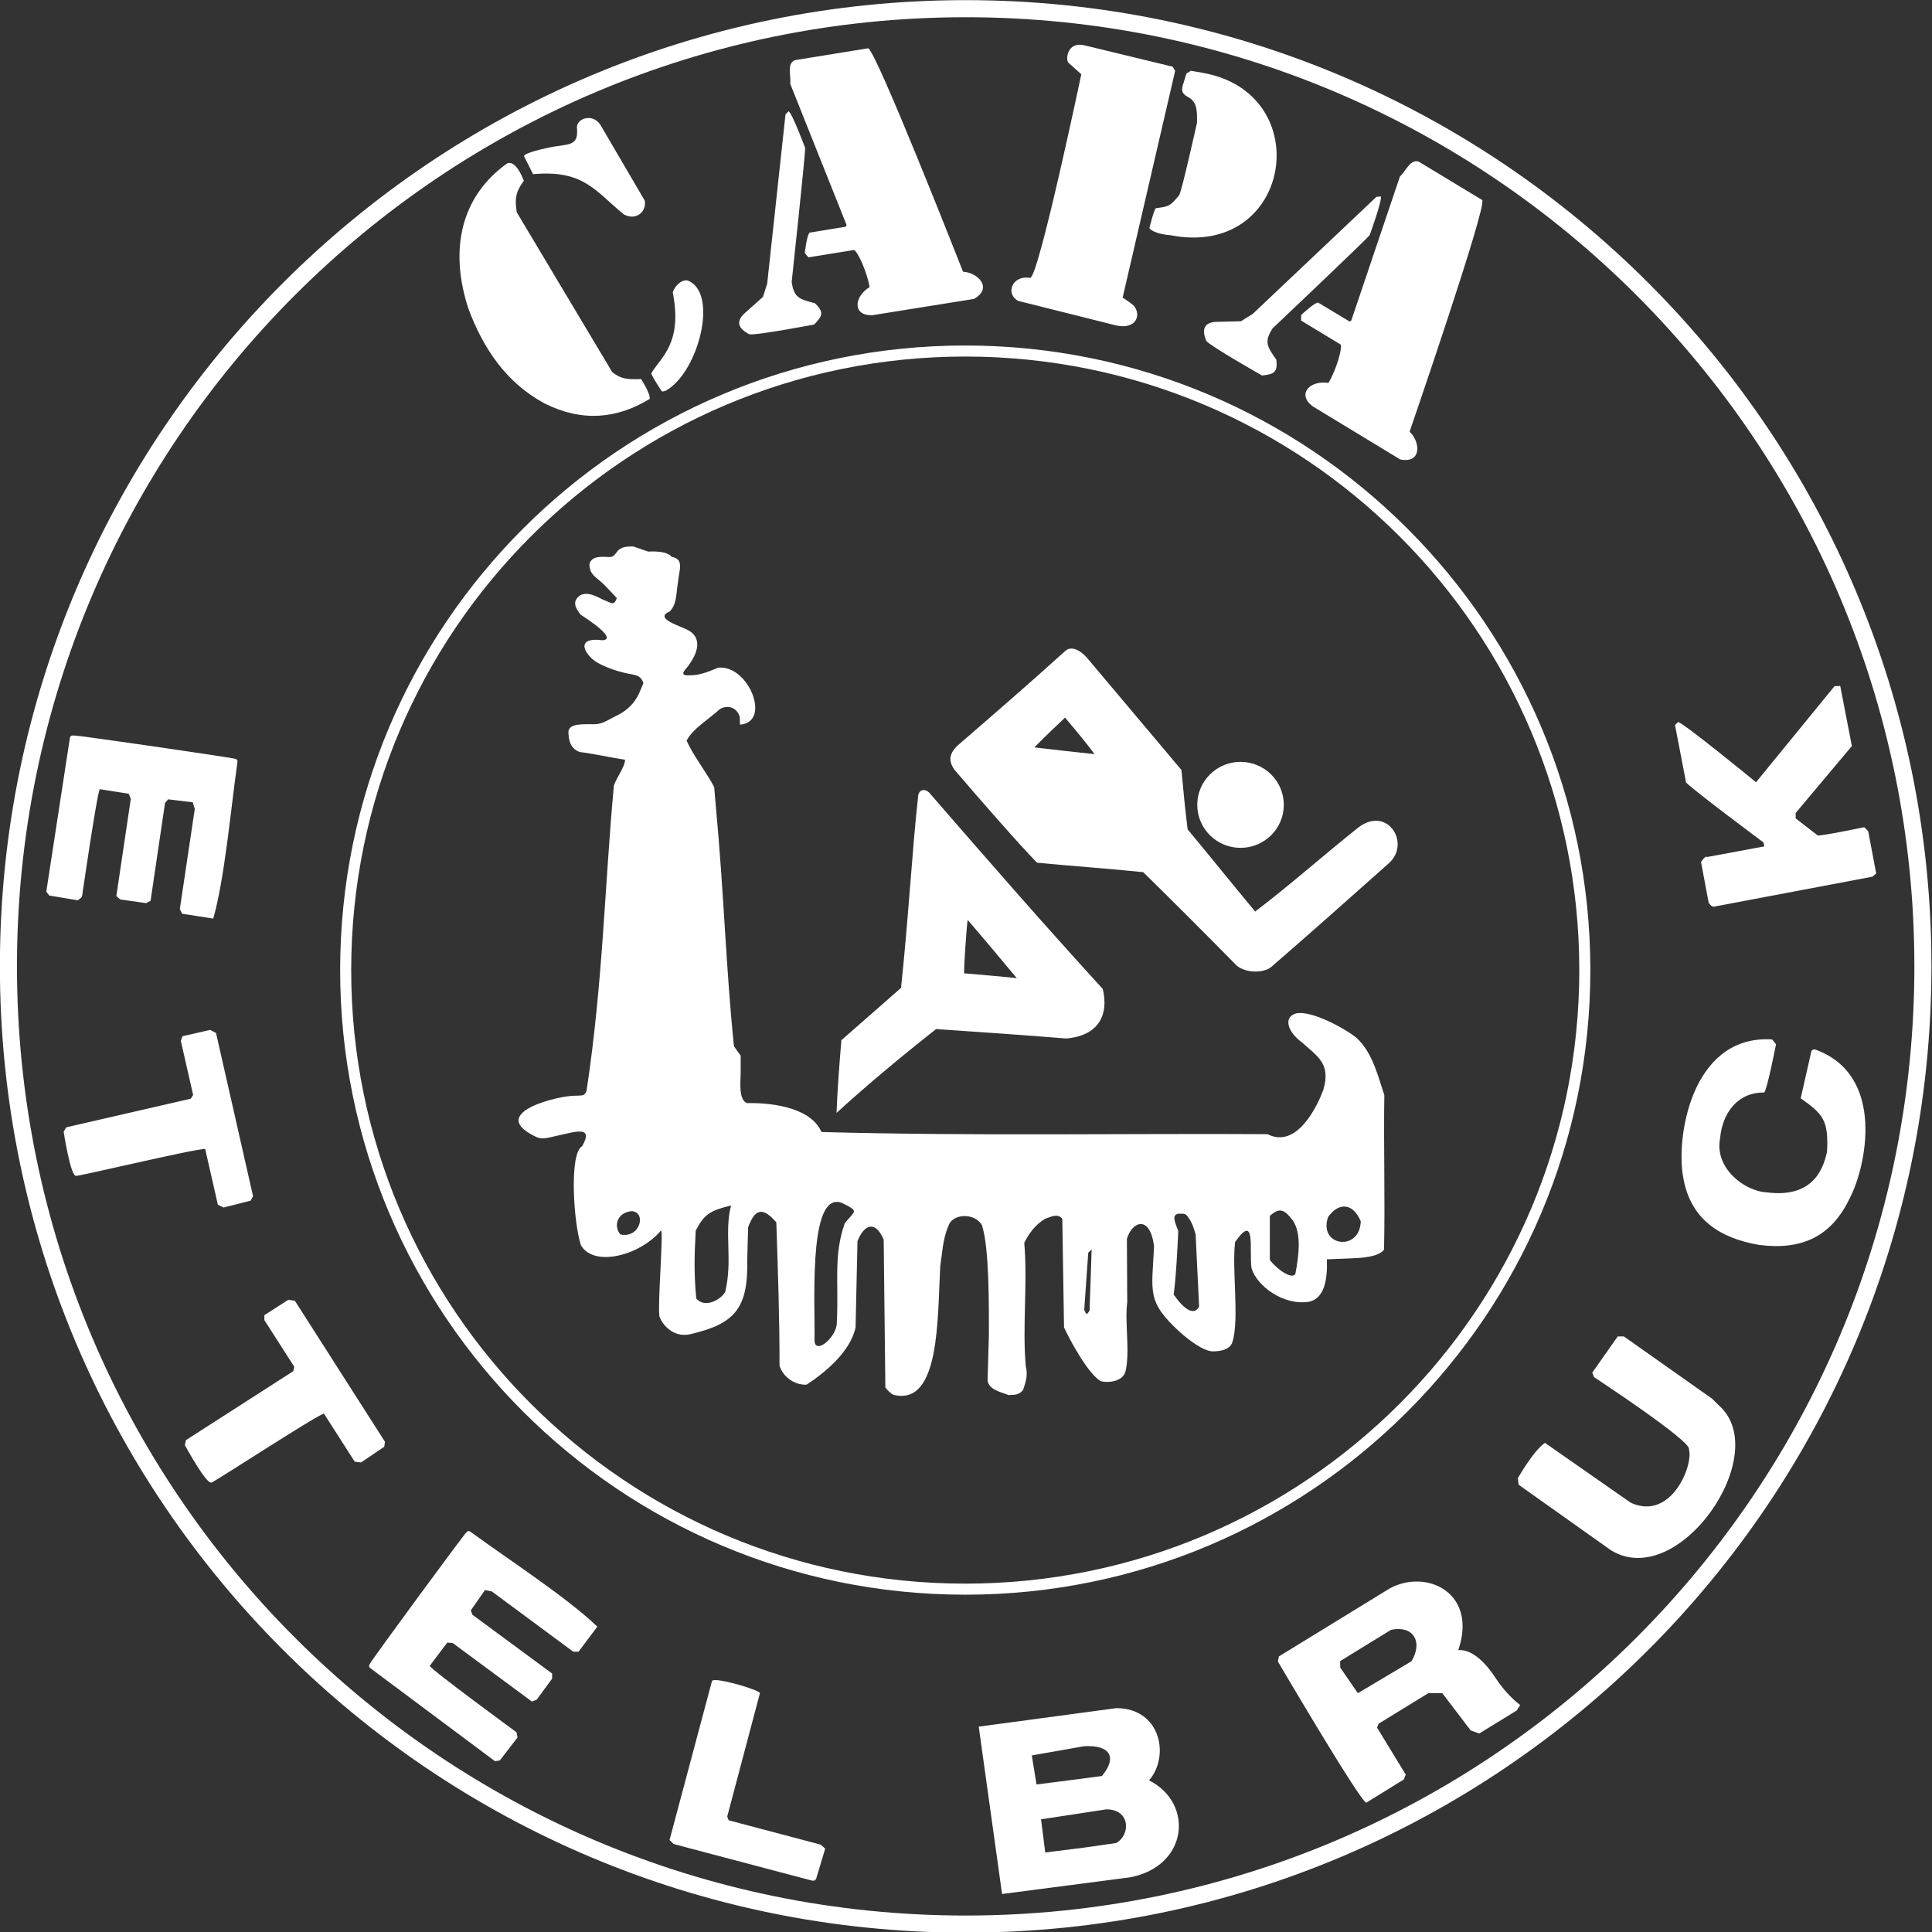
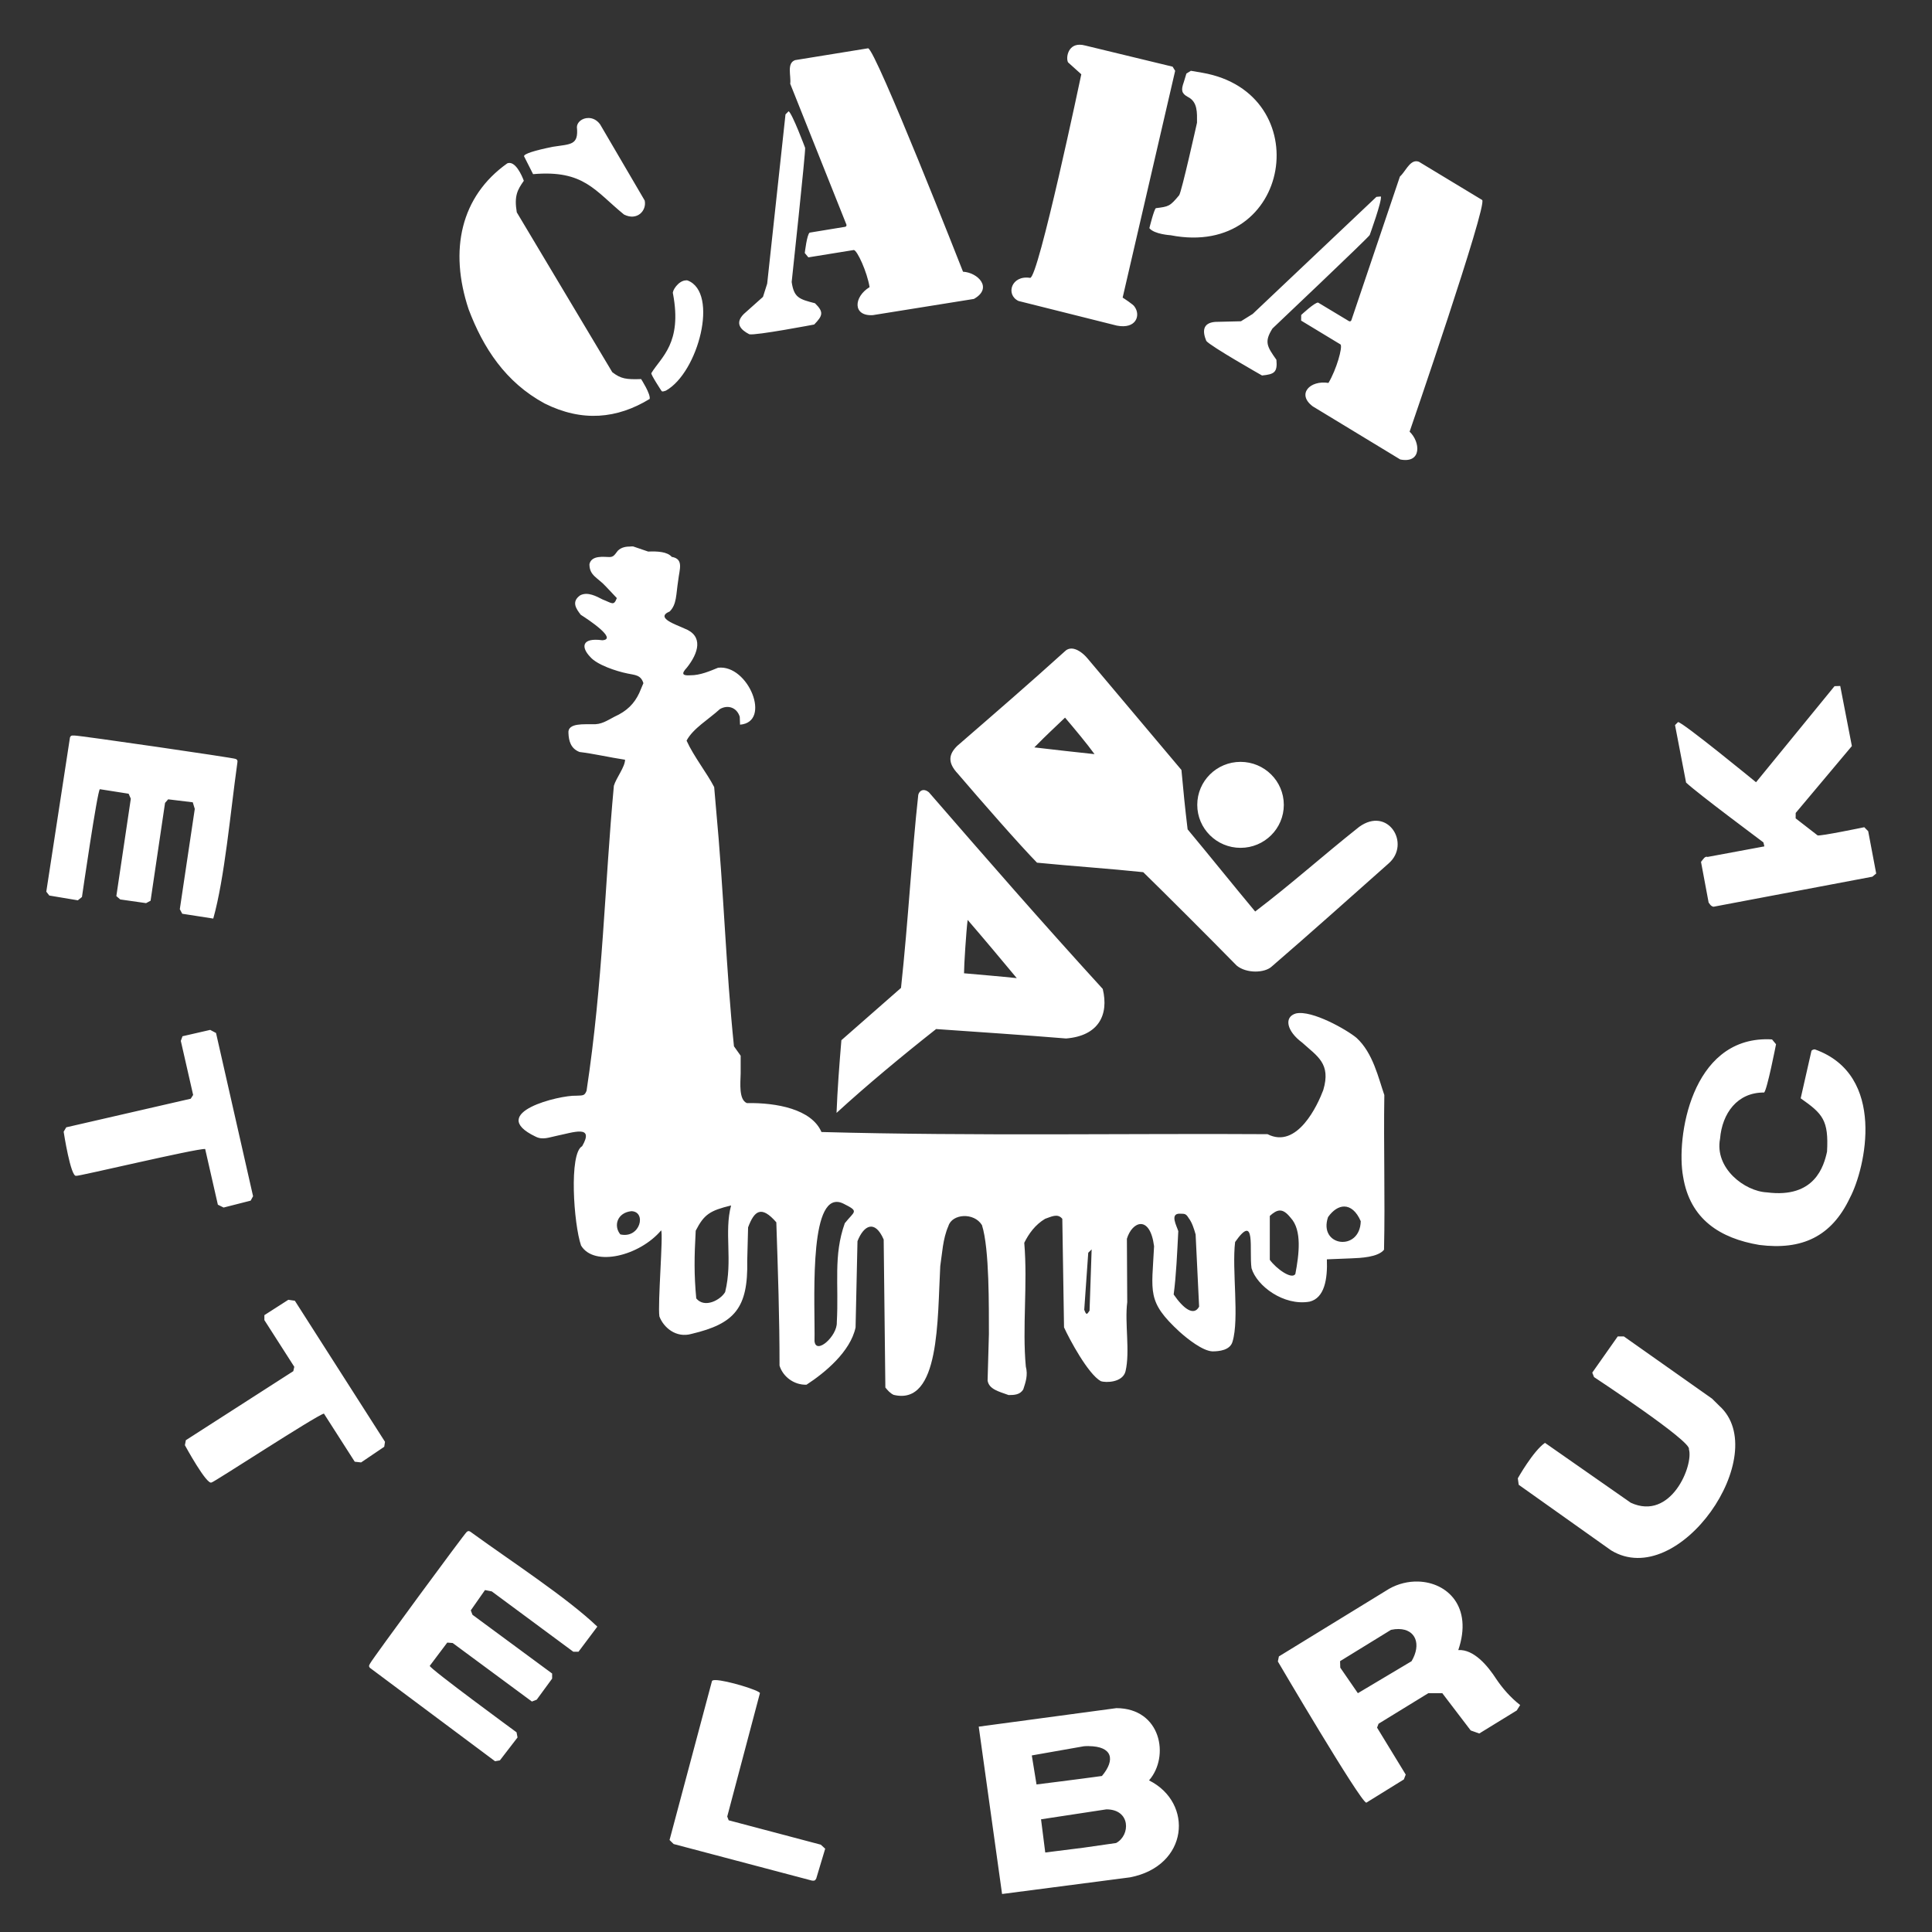
<svg xmlns="http://www.w3.org/2000/svg" xmlns:ns1="http://www.inkscape.org/namespaces/inkscape" xmlns:ns2="http://sodipodi.sourceforge.net/DTD/sodipodi-0.dtd" xmlns:xlink="http://www.w3.org/1999/xlink" width="100" height="100" viewBox="0 0 100 100" id="svg2" version="1.1" ns1:version="0.91 r" ns2:docname="capaWhite.svg">
  <rect x="0" y="0" width="100" height="100" fill="#333333" stroke="none" />
  <defs id="defs11" />
  <ns2:namedview pagecolor="#ffffff" bordercolor="#666666" borderopacity="1" objecttolerance="10" gridtolerance="10" guidetolerance="10" ns1:pageopacity="0" ns1:pageshadow="2" ns1:window-width="1366" ns1:window-height="716" id="namedview9" showgrid="false" ns1:zoom="1.28" ns1:cx="-68.852612" ns1:cy="16.355723" ns1:window-x="0" ns1:window-y="25" ns1:window-maximized="1" ns1:current-layer="svg2" showborder="false" />
-   <path id="a" d="m 82.03,50.212 c 0,17.697 -14.358,32.043 -32.069,32.043 -17.711,0 -32.069,-14.346 -32.069,-32.043 0,-17.697 14.358,-32.043 32.069,-32.043 17.711,0 32.069,14.346 32.069,32.043 z" ns1:connector-curvature="0" style="fill:none;stroke:#ffffff;stroke-width:0.572" />
  <path d="m 55.88,2.315 c -0.624,0 -0.713,0.705 -0.597,0.913 l 0.685,0.617 c 0,0 -2.235,10.629 -2.652,10.537 -0.966,-0.152 -1.281,0.868 -0.6,1.196 l 5.093,1.276 c 1.006,0.194 1.24,-0.538 0.917,-0.978 -0.035,-0.1 -0.61,-0.467 -0.618,-0.472 L 60.826,3.665 60.694,3.451 56.182,2.359 C 56.07,2.328 55.97,2.314 55.88,2.315 Z M 44.931,2.5 41.155,3.112 c -0.449,0.159 -0.199,0.816 -0.253,1.224 l 2.91,7.293 c 0.019,0.127 -0.093,0.112 -0.193,0.131 l -1.71,0.281 c -0.143,0.082 -0.254,1.056 -0.254,1.056 l 0.186,0.224 2.356,-0.381 c 0.177,0.031 0.681,1.123 0.813,1.921 -0.833,0.508 -0.884,1.518 0.171,1.45 l 5.228,-0.838 c 1.003,-0.564 0.201,-1.37 -0.563,-1.409 0,0 -4.531,-11.544 -4.916,-11.566 z m 16.707,1.165 -0.23,0.143 -0.135,0.443 c -0.145,0.405 -0.125,0.582 0.205,0.763 0.524,0.257 0.48,0.835 0.479,1.337 0,0 -0.803,3.609 -0.925,3.756 -0.482,0.579 -0.54,0.584 -1.203,0.668 -0.094,0.047 -0.338,1.035 -0.338,1.035 0.256,0.319 1.099,0.366 1.099,0.366 6.289,1.227 7.622,-7.373 1.638,-8.411 L 61.638,3.664 Z m -20.821,2.093 -0.16,0.163 -0.948,8.761 -0.217,0.684 -0.998,0.891 c -0.469,0.475 -0.164,0.813 0.291,1.045 0.327,0.073 3.358,-0.505 3.358,-0.505 0.443,-0.458 0.51,-0.644 0.04,-1.101 -0.824,-0.212 -1.087,-0.292 -1.206,-1.1 0,0 0.733,-6.811 0.696,-6.945 0,0 -0.669,-1.792 -0.856,-1.893 z m -10.369,0.35 c -0.308,0 -0.579,0.21 -0.588,0.466 0.094,0.949 -0.307,0.877 -1.241,1.023 -0.968,0.194 -1.499,0.368 -1.496,0.489 l 0.469,0.928 c 2.638,-0.23 3.199,0.865 4.707,2.091 l 2.63e-4,-5e-4 c 0.678,0.344 1.183,-0.203 1.07,-0.725 L 31.061,6.436 C 30.888,6.198 30.66,6.105 30.449,6.107 Z M 73.287,8.346 C 72.939,8.363 72.725,8.9 72.458,9.142 l -2.513,7.439 c -0.067,0.109 -0.143,0.025 -0.232,-0.025 l -1.485,-0.893 c -0.162,-0.031 -0.878,0.64 -0.878,0.64 l -0.004,0.291 2.041,1.236 c 0.115,0.138 -0.21,1.296 -0.626,1.99 -0.964,-0.152 -1.658,0.584 -0.81,1.215 l 4.526,2.747 c 1.13,0.22 1.041,-0.914 0.484,-1.438 0,0 4.036,-11.726 3.757,-11.992 L 73.444,8.373 c -0.056,-0.021 -0.108,-0.03 -0.158,-0.027 z m -46.931,0.088 c -0.032,0 -0.065,0.01 -0.099,0.021 -2.408,1.707 -3.023,4.487 -2,7.558 0.752,1.988 1.903,3.773 3.935,4.872 1.946,0.972 3.754,0.791 5.435,-0.236 0.058,-0.253 -0.443,-1.028 -0.443,-1.028 -0.769,0.025 -1.043,-0.01 -1.493,-0.357 L 26.748,10.989 c -0.143,-0.857 0.038,-1.165 0.365,-1.632 0,0 -0.312,-0.894 -0.725,-0.923 -0.011,-6e-4 -0.021,-8e-4 -0.032,-4e-4 z m 45.115,1.735 -0.228,0.021 -6.403,6.059 -0.609,0.38 -1.337,0.032 c -0.666,0.058 -0.652,0.513 -0.456,0.985 0.202,0.268 2.884,1.789 2.884,1.789 0.634,-0.062 0.806,-0.161 0.745,-0.812 -0.49,-0.695 -0.639,-0.927 -0.205,-1.619 0,0 4.976,-4.713 5.034,-4.839 0,0 0.652,-1.798 0.576,-1.996 z m -35.956,4.343 c -0.401,0 -0.745,0.56 -0.682,0.685 0.488,2.57 -0.615,3.283 -1.119,4.116 -0.041,0.063 0.517,0.908 0.517,0.908 0.036,0.047 0.046,0.064 0.233,0 1.683,-0.939 2.755,-5.075 1.131,-5.702 -0.027,-0.01 -0.054,-0.01 -0.081,-0.01 z m -2.864,13.775 c -0.259,0 -0.486,0.037 -0.672,0.217 -0.146,0.177 -0.208,0.337 -0.443,0.328 -0.275,0 -0.919,-0.109 -1.027,0.37 0,0.603 0.426,0.684 0.869,1.173 l 0.549,0.582 c -0.163,0.42 -0.237,0.263 -0.736,0.072 -0.31,-0.157 -0.771,-0.42 -1.161,-0.215 -0.472,0.333 -0.207,0.701 0.031,1.008 0.367,0.233 1.925,1.261 1.118,1.318 -1.102,-0.151 -1.099,0.377 -0.628,0.863 0.346,0.407 1.344,0.741 1.935,0.859 0.373,0.08 0.684,0.065 0.816,0.499 l -0.217,0.515 c -0.258,0.546 -0.635,0.93 -1.274,1.218 -0.4,0.206 -0.685,0.42 -1.153,0.391 -0.355,0.018 -1.293,-0.092 -1.235,0.459 0.015,0.391 0.112,0.803 0.576,0.979 0.732,0.088 1.555,0.28 2.354,0.401 -0.007,0.381 -0.451,0.926 -0.579,1.344 -0.483,5.208 -0.56,10.149 -1.414,15.791 -0.103,0.26 -0.176,0.24 -0.541,0.255 -0.812,-0.037 -4.683,0.878 -2.102,2.115 0.37,0.192 0.701,0.04 1.111,-0.043 0.849,-0.172 1.951,-0.584 1.304,0.541 -0.689,0.364 -0.44,4.037 -0.056,5.143 0.681,1.124 3.033,0.529 4.145,-0.786 0.116,0.216 -0.186,3.814 -0.091,4.453 0.208,0.562 0.854,1.139 1.672,0.903 2.218,-0.526 2.925,-1.328 2.874,-3.781 l 0.045,-1.732 c 0.323,-0.859 0.683,-1.156 1.461,-0.26 0.082,2.472 0.169,4.943 0.166,7.417 0.175,0.576 0.756,1.01 1.397,0.988 0.959,-0.623 2.272,-1.712 2.539,-2.963 0.033,-1.489 0.066,-2.977 0.099,-4.466 0.327,-0.833 0.904,-1.128 1.356,-0.086 0.029,2.554 0.058,5.107 0.087,7.661 0.127,0.153 0.24,0.288 0.425,0.379 l 3.28e-4,0 1.31e-4,0 c 2.415,0.589 2.264,-3.951 2.416,-6.666 0.097,-0.612 0.128,-1.415 0.421,-2.07 0.187,-0.641 1.328,-0.721 1.737,-0.05 0.394,1.229 0.355,4.293 0.36,5.641 l -0.068,2.405 c 0.071,0.45 0.58,0.568 1.089,0.751 0.284,0 0.595,-0.01 0.76,-0.3 0.12,-0.366 0.247,-0.729 0.13,-1.174 -0.19,-2.019 0.101,-4.266 -0.081,-6.407 0.235,-0.475 0.568,-0.936 1.077,-1.241 0.3,-0.096 0.646,-0.307 0.892,0 l 0.089,5.618 c 0.271,0.598 1.239,2.412 1.901,2.783 0.26,0.093 1.139,0.077 1.283,-0.512 0.242,-1.035 -0.051,-2.491 0.088,-3.576 l -0.018,-3.28 c 0.272,-0.907 1.195,-1.255 1.407,0.387 -0.116,2.387 -0.391,2.852 1.317,4.425 0.411,0.37 1.196,0.993 1.703,1.016 0.355,0 0.914,-0.059 1.04,-0.501 0.361,-1.189 -0.04,-3.736 0.134,-5.159 1.099,-1.569 0.716,0.436 0.85,1.356 0.271,0.918 1.668,1.965 3.007,1.73 0.77,-0.191 0.933,-1.161 0.893,-2.19 l 1.255,-0.05 c 0.486,-0.019 1.391,-0.055 1.703,-0.447 0.061,-2.668 -0.027,-5.339 0.016,-8.007 -0.304,-0.872 -0.585,-2.181 -1.439,-2.959 -0.495,-0.416 -2.311,-1.453 -3.138,-1.263 -0.629,0.18 -0.485,0.911 0.327,1.51 0.777,0.708 1.501,1.077 1.089,2.455 -0.286,0.766 -1.345,3.071 -2.884,2.283 -6.88,-0.046 -15.148,0.105 -23.089,-0.112 -0.512,-1.186 -2.33,-1.524 -3.86,-1.497 -0.422,-0.171 -0.336,-1.026 -0.322,-1.539 l 0,-0.913 -0.347,-0.488 C 37.572,50.103 37.476,46.275 37.053,41.752 l -0.087,-1.012 c -0.366,-0.717 -1.055,-1.579 -1.429,-2.404 0.331,-0.633 1.149,-1.104 1.725,-1.634 0.417,-0.241 0.882,-0.079 1.028,0.4 l 0.014,0.407 c 1.652,-0.131 0.427,-3.128 -1.136,-2.947 -0.409,0.166 -0.924,0.396 -1.439,0.391 -0.406,0.027 -0.481,-0.071 -0.176,-0.397 0.594,-0.748 0.882,-1.641 -0.132,-2.027 -0.387,-0.186 -1.544,-0.548 -0.757,-0.88 0.369,-0.373 0.322,-0.86 0.441,-1.615 0.063,-0.567 0.3,-1.102 -0.336,-1.21 -0.23,-0.271 -0.75,-0.295 -1.219,-0.275 l -0.784,-0.267 c -0.038,-5e-4 -0.076,-7e-4 -0.113,-3e-4 z m 22.81,5.282 c -0.125,0 -0.242,0.04 -0.339,0.139 -1.843,1.668 -3.606,3.192 -5.577,4.9 -0.429,0.424 -0.523,0.851 0.038,1.444 1.162,1.359 3.173,3.661 4.093,4.6 1.835,0.181 3.747,0.307 5.498,0.492 1.048,1.021 3.432,3.401 4.833,4.831 0.503,0.421 1.455,0.396 1.823,0.048 2.039,-1.761 3.907,-3.433 6.049,-5.335 1.154,-1.011 -0.033,-2.972 -1.528,-1.89 -1.918,1.522 -3.469,2.925 -5.383,4.382 -1.141,-1.367 -2.357,-2.885 -3.497,-4.253 -0.14,-1.155 -0.217,-1.962 -0.32,-3.074 L 56.301,34.093 C 56.054,33.794 55.736,33.574 55.461,33.568 Z m 39.79,1.937 -0.296,0.01 -4.063,4.973 c 0,0 -3.817,-3.13 -4.037,-3.114 l -0.156,0.156 0.572,2.975 c 0.652,0.605 3.779,2.923 4.003,3.097 l 0.049,0.206 -2.939,0.546 c -0.137,-0.053 -0.221,0.114 -0.34,0.256 l 0.394,2.106 0.08,0.108 -6.56e-4,0 c 0.044,0.059 0.125,0.107 0.179,0.107 l 8.218,-1.554 0.197,-0.164 -0.414,-2.19 -0.203,-0.207 c 0,0 -2.315,0.481 -2.417,0.422 l -1.135,-0.88 0.002,-0.28 2.908,-3.463 -0.602,-3.107 z m -40.125,1.638 c 0.488,0.574 1.144,1.359 1.526,1.89 -0.811,-0.088 -2.161,-0.232 -3.115,-0.349 0.728,-0.739 1.001,-0.973 1.589,-1.541 z M 3.773,38.07 c -0.071,0 -0.114,0.01 -0.151,0.098 l -1.226,7.985 0.156,0.2 1.477,0.247 0.213,-0.172 c 0,0 0.803,-5.547 0.928,-5.579 l 1.488,0.234 0.113,0.258 -0.749,5.04 0.201,0.174 1.338,0.191 0.233,-0.124 0.749,-5.065 0.161,-0.184 1.274,0.154 0.104,0.342 -0.775,5.191 0.126,0.236 1.606,0.249 c 0.588,-2.086 0.893,-5.537 1.232,-7.955 0.012,-0.138 0.072,-0.254 -0.077,-0.309 -0.104,-0.058 -8.043,-1.21 -8.339,-1.21 -0.03,0 -0.057,0 -0.081,0 z m 60.437,1.364 c -1.237,0 -2.24,0.996 -2.24,2.225 0,1.229 1.003,2.225 2.24,2.225 1.237,0 2.24,-0.996 2.24,-2.225 l 0,0 c 0,-1.229 -1.003,-2.225 -2.24,-2.225 z m -16.398,1.458 c -0.175,2e-4 -0.291,0.163 -0.291,0.331 -0.313,2.818 -0.506,6.396 -0.885,9.911 l -3.086,2.707 -1.31e-4,-3e-4 c -0.104,1.236 -0.206,2.572 -0.251,3.763 1.569,-1.437 3.401,-2.957 5.154,-4.34 2.206,0.154 4.533,0.308 6.726,0.488 1.665,-0.133 2.229,-1.204 1.899,-2.564 -3.234,-3.544 -5.983,-6.704 -8.998,-10.178 -0.098,-0.082 -0.189,-0.116 -0.268,-0.116 z m 2.273,6.722 c 0.801,0.928 1.705,2.007 2.543,3.014 -0.879,-0.093 -1.82,-0.17 -2.73,-0.251 -0.002,-0.39 0.113,-2.183 0.187,-2.763 z m -39.204,5.693 -1.435,0.329 -0.087,0.24 0.638,2.798 -0.124,0.195 -6.444,1.481 -0.134,0.227 c -6.562e-4,2e-4 0.364,2.369 0.649,2.282 0.007,0.06 6.261,-1.429 6.676,-1.387 l 0.657,2.883 0.297,0.147 1.401,-0.357 0.124,-0.229 -1.917,-8.448 -0.302,-0.161 z m 80.648,0.485 c -4.014,-0.072 -4.778,5.123 -4.412,7.109 0.355,2.208 1.915,3.196 3.946,3.537 l 0,0 c 2.205,0.279 3.737,-0.43 4.687,-2.436 0.813,-1.535 1.911,-6.365 -1.816,-7.687 -0.07,0 -0.147,0.034 -0.173,0.075 l -0.558,2.459 c 1.139,0.8 1.454,1.125 1.364,2.761 -0.164,0.746 -0.631,2.428 -3.109,2.107 -1.158,-0.054 -2.72,-1.251 -2.428,-2.779 0.109,-1.309 0.89,-2.401 2.278,-2.389 0.151,-0.096 0.619,-2.499 0.619,-2.499 l -0.206,-0.249 c -0.065,0 -0.13,-0.01 -0.194,-0.01 z m -48.196,8.419 c 0.099,0 0.206,0.033 0.322,0.089 0.838,0.417 0.578,0.375 0.071,1.014 -0.6,1.685 -0.303,3.131 -0.413,5.136 0.026,0.704 -1.08,1.698 -1.154,0.966 0.039,-1.772 -0.312,-7.264 1.173,-7.205 z m -5.492,0.183 c -0.37,1.385 0.095,2.847 -0.307,4.481 -0.225,0.398 -1.052,0.864 -1.496,0.332 -0.116,-1.246 -0.104,-2.137 -0.028,-3.507 0.434,-0.843 0.729,-1.037 1.83,-1.306 z m 31.734,0.055 c 0.324,7e-4 0.634,0.244 0.857,0.761 -0.04,1.599 -2.21,1.307 -1.692,-0.215 0.254,-0.357 0.55,-0.546 0.835,-0.546 z m -3.356,0.208 c 0.192,-0.015 0.371,0.108 0.589,0.381 0.592,0.638 0.43,1.896 0.24,2.899 -0.174,0.318 -0.99,-0.267 -1.323,-0.728 l 0,-2.273 c 0.189,-0.172 0.345,-0.267 0.495,-0.279 z m -33.54,0.033 0,2e-4 c 0.802,0.019 0.463,1.437 -0.571,1.202 -0.362,-0.438 -0.167,-1.123 0.571,-1.202 z m 28.372,0.131 c 0.016,0 0.033,7e-4 0.051,0 0.233,0 0.291,0.011 0.422,0.225 0.183,0.239 0.276,0.555 0.361,0.849 0.06,1.246 0.121,2.491 0.181,3.737 l 0,0 c -0.281,0.518 -0.827,0.084 -1.317,-0.63 0.131,-0.969 0.182,-2.182 0.239,-3.279 -0.091,-0.286 -0.438,-0.901 0.064,-0.904 z m -4.548,1.849 -0.108,3.17 c -0.142,0.211 -0.165,0.239 -0.275,-0.048 0.069,-0.983 0.138,-1.967 0.207,-2.95 0.059,-0.057 0.117,-0.114 0.175,-0.172 z m -41.58,2.607 -1.239,0.795 0,0.256 1.548,2.417 -0.05,0.226 -5.562,3.573 -0.05,0.259 c -9.187e-4,0 1.145,2.106 1.384,1.927 0.027,0.054 5.407,-3.463 5.812,-3.563 l 1.595,2.491 0.329,0.037 1.198,-0.81 0.039,-0.258 -4.666,-7.301 -0.339,-0.05 z m 68.811,1.896 -1.319,1.874 0.092,0.231 c 0,0 5.084,3.344 4.91,3.732 0.252,0.817 -0.919,3.735 -3.01,2.771 l -4.439,-3.099 c -0.612,0.421 -1.406,1.835 -1.406,1.835 l 0.046,0.335 4.783,3.395 c 3.503,2.131 8.39,-4.979 5.599,-7.483 l -0.374,-0.37 -4.565,-3.221 -0.315,0 z m -59.474,10.074 c -0.031,0 -0.064,0.011 -0.101,0.044 -0.1,0.065 -4.849,6.525 -4.988,6.786 -0.057,0.107 -0.108,0.148 -0.024,0.25 l 6.477,4.834 0.25,-0.044 0.913,-1.186 -0.051,-0.268 c 0,0 -4.523,-3.314 -4.492,-3.44 l 0.906,-1.203 0.281,0.022 4.1,3.029 0.249,-0.096 0.798,-1.09 0,-0.264 -4.123,-3.041 -0.087,-0.228 0.735,-1.051 0.351,0.069 4.221,3.123 0.268,0 0.975,-1.299 c -1.567,-1.499 -4.472,-3.39 -6.449,-4.825 -0.08,-0.051 -0.14,-0.118 -0.208,-0.121 z m 49.141,2.613 c -0.503,-0.013 -1.026,0.108 -1.497,0.374 l -5.709,3.502 -0.053,0.262 c 0,0 4.254,7.244 4.577,7.309 l 1.945,-1.204 0.096,-0.252 -1.483,-2.429 0.077,-0.202 2.576,-1.581 0.723,0 1.471,1.929 0.443,0.157 1.939,-1.191 0.178,-0.282 c -0.499,-0.382 -0.93,-0.889 -1.234,-1.342 -0.45,-0.698 -1.167,-1.551 -1.969,-1.503 0.766,-2.248 -0.571,-3.506 -2.081,-3.547 z m -0.998,2.459 c 0.868,0.014 1.178,0.783 0.659,1.665 l -2.779,1.655 -0.911,-1.322 -0.01,-0.336 2.636,-1.621 c 0.146,-0.031 0.281,-0.044 0.405,-0.042 z m -35.374,2.642 c -0.106,0 -0.171,0.016 -0.179,0.057 l -2.194,8.22 0.212,0.209 7.158,1.892 c 0.123,0.01 0.154,0.013 0.221,-0.101 l 0.465,-1.549 -0.227,-0.209 -4.769,-1.262 -0.074,-0.195 1.692,-6.386 c -0.004,-0.139 -1.734,-0.671 -2.304,-0.677 z m 20.754,1.452 -7.124,0.958 1.208,8.662 6.623,-0.862 c 3.032,-0.583 3.308,-3.855 0.984,-5.019 1.083,-1.241 0.62,-3.733 -1.692,-3.739 z m -1.43,1.966 c 1.222,0.01 1.394,0.697 0.683,1.546 -1.191,0.165 -3.386,0.438 -3.386,0.438 l -0.244,-1.502 2.689,-0.474 c 0.091,-0.01 0.177,-0.01 0.259,-0.01 z m 0.913,3.273 c 1.259,0 1.254,1.339 0.504,1.742 l -1.694,0.243 -1.974,0.248 -0.218,-1.718 3.383,-0.515 z" id="path5" ns1:connector-curvature="0" style="fill:#ffffff" />
  <use xlink:href="#a" transform="matrix(1.545,0,0,1.547,-27.207,-27.658)" width="100%" height="100%" id="use7" x="0" y="0" />
</svg>